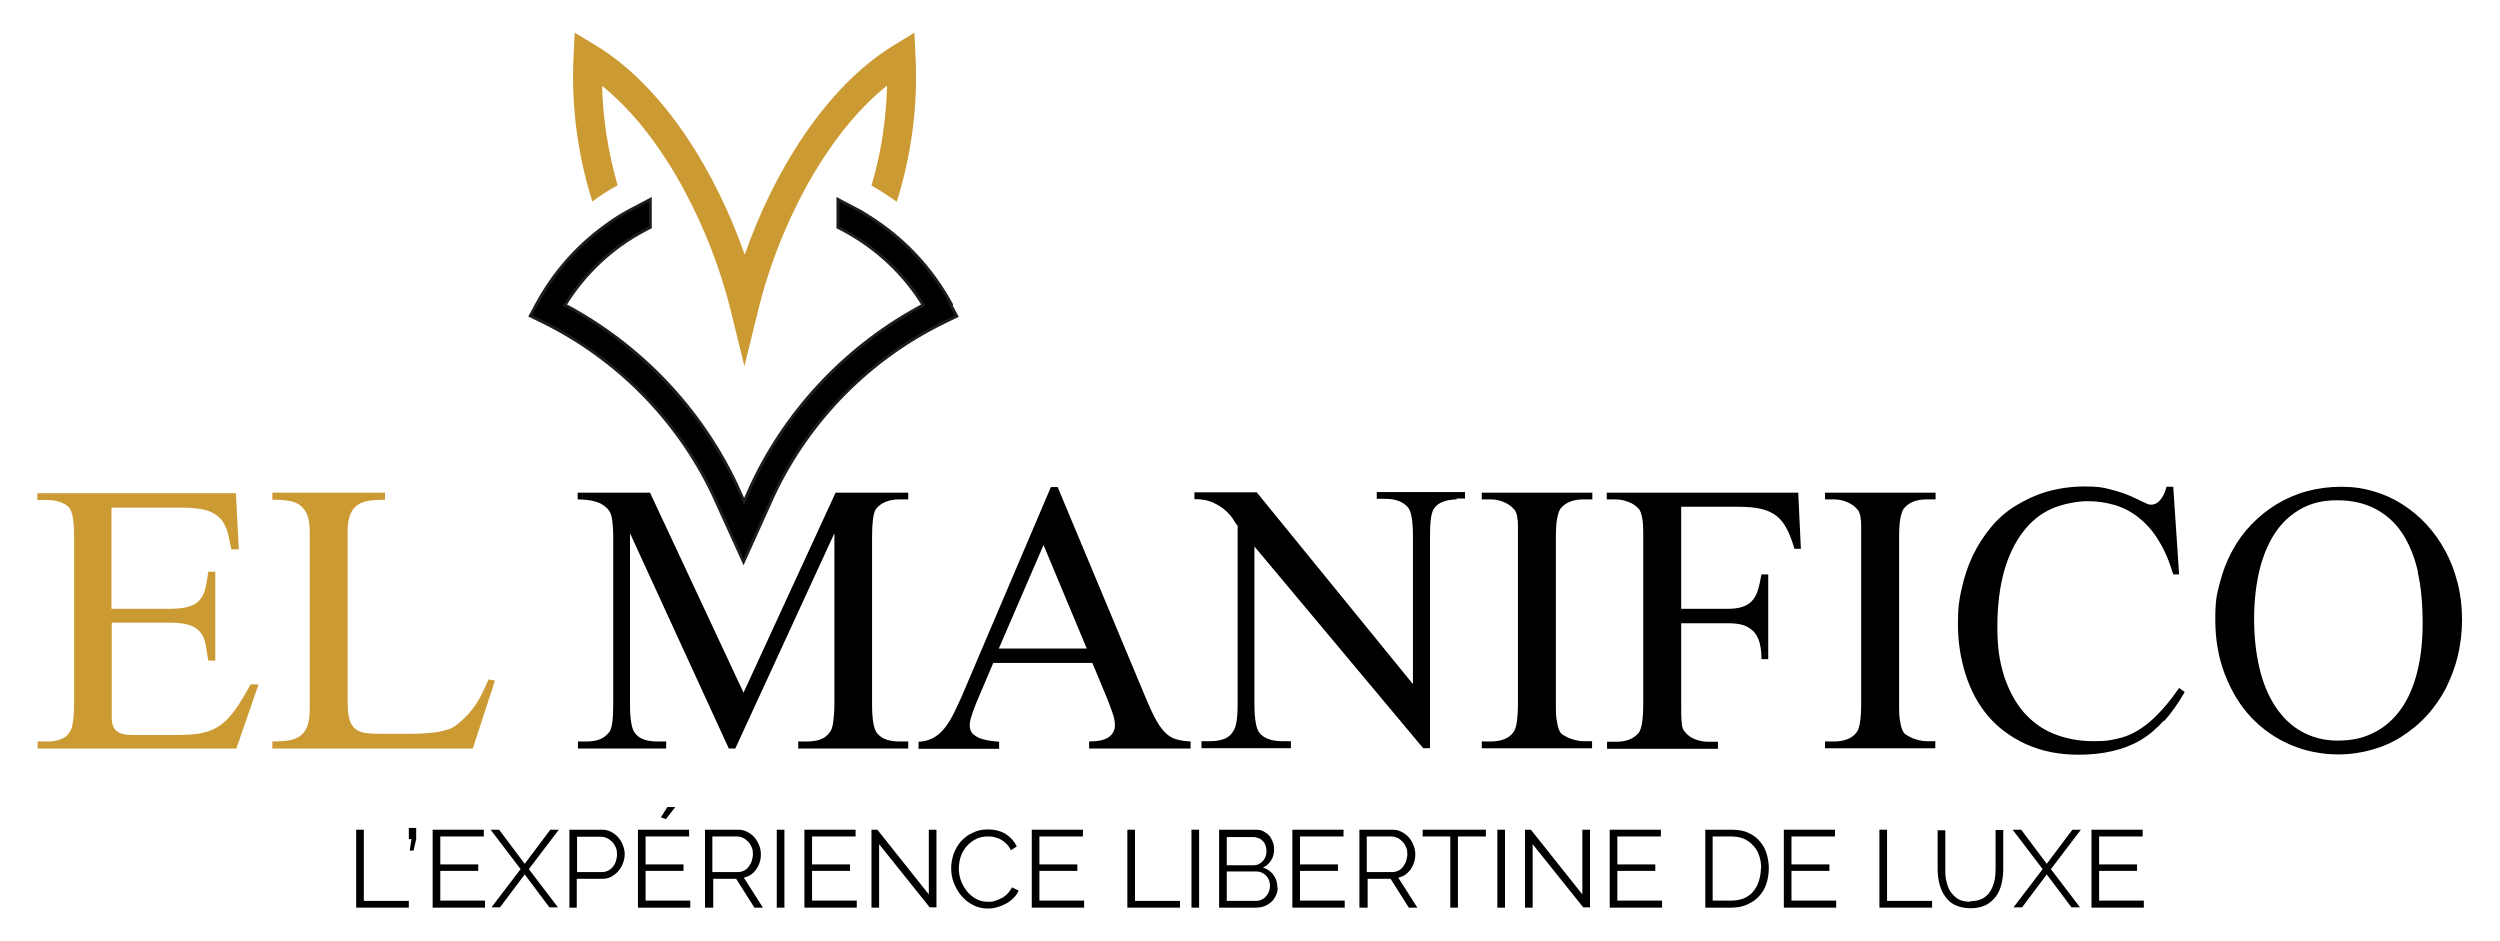
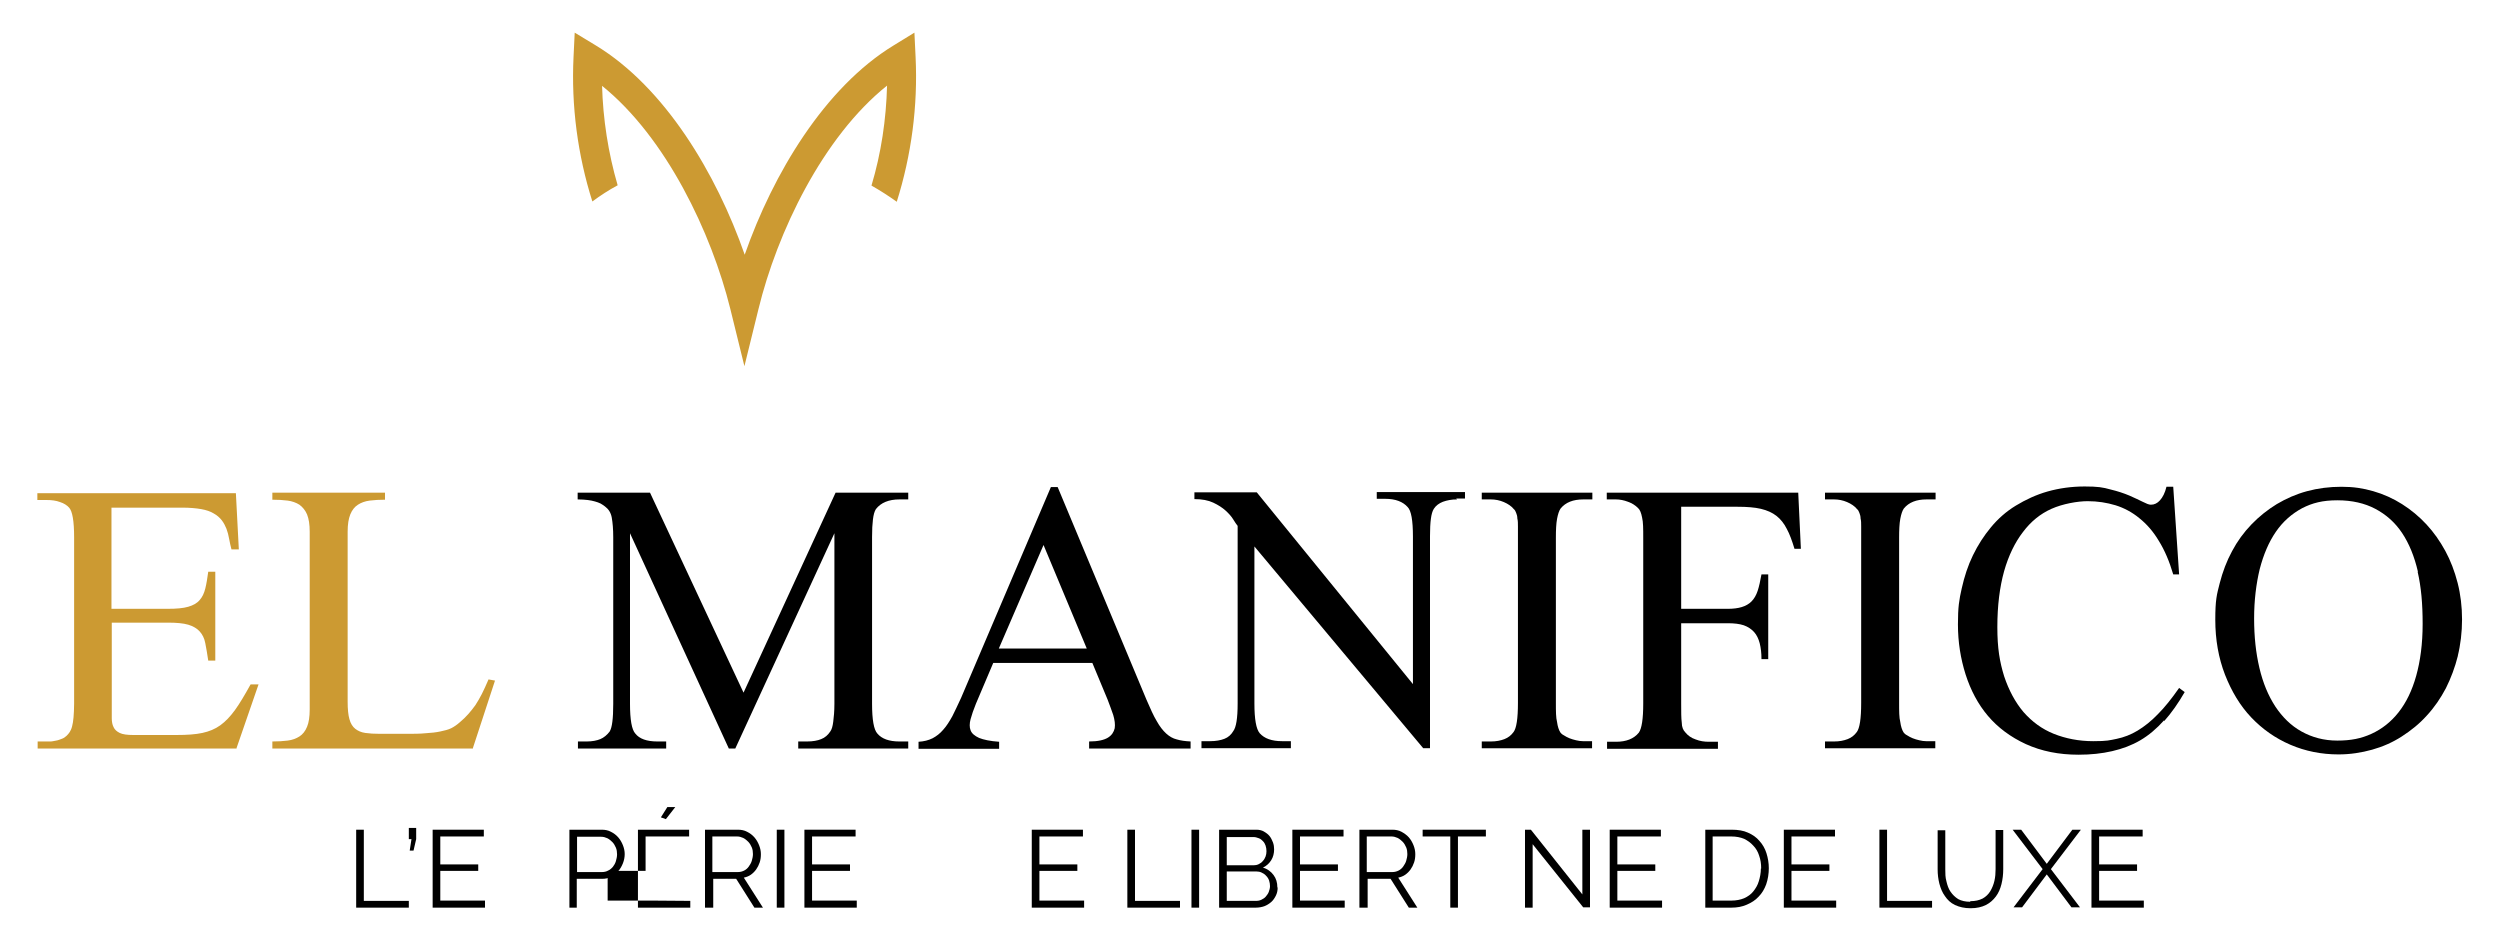
<svg xmlns="http://www.w3.org/2000/svg" id="Calque_1" viewBox="0 0 850 320">
  <defs>
    <style>      .st0 {        fill: #cc9a32;      }      .st1 {        stroke: #1d1d1b;        stroke-miterlimit: 10;      }    </style>
  </defs>
  <path class="st0" d="M80.3,254.5H12.8v-2.4h4.4c.6,0,1.2-.2,1.9-.3s1.3-.4,1.9-.6,1.2-.6,1.6-1,.8-.8,1.1-1.3c.3-.5.6-1.1.8-1.9.2-.8.4-1.8.5-3.1s.2-2.8.2-4.7v-56.5c0-5.6-.6-8.9-1.7-10.1-.7-.8-1.8-1.5-3.1-1.9-1.3-.5-2.8-.7-4.7-.7h-3v-2.3h67.5l1,19.1h-2.5c-.3-1.2-.6-2.4-.8-3.6-.2-1.2-.5-2.3-.9-3.4-.4-1-.9-2-1.6-2.9s-1.6-1.7-2.7-2.3c-1.1-.7-2.6-1.2-4.3-1.5-1.7-.3-3.9-.5-6.4-.5h-24.1v34.4h19.1c3,0,5.3-.2,7-.7,1.7-.5,3-1.2,3.9-2.3.9-1,1.5-2.3,1.9-3.9s.7-3.5,1-5.7h2.4v30.2h-2.4c-.3-2.3-.7-4.2-1-5.9s-1-3-1.9-4-2.2-1.8-3.9-2.3c-1.7-.5-4-.7-6.9-.7h-19.1v32.5c0,1.2.2,2.2.6,3,.4.9,1.1,1.5,2.1,2s2.6.7,4.6.7h14.7c3.6,0,6.5-.2,8.8-.7s4.3-1.3,6.1-2.6c1.8-1.3,3.4-3,5-5.2s3.3-5.1,5.3-8.7h2.7l-7.6,22v-.2Z" />
  <path class="st0" d="M160.8,254.5h-68.2v-2.4c1.9,0,3.6-.1,5.2-.3s2.9-.7,4-1.4,2-1.8,2.6-3.3c.6-1.4.9-3.4.9-5.9v-60.4c0-2.5-.3-4.4-.9-5.9-.6-1.4-1.5-2.5-2.6-3.3-1.1-.7-2.5-1.2-4-1.4-1.6-.2-3.3-.3-5.2-.3v-2.4h38.3v2.4c-1.9,0-3.6.1-5.2.3s-2.9.7-4,1.4-2,1.8-2.6,3.3-.9,3.4-.9,5.9v57.8c0,2.5.2,4.5.6,5.9.4,1.5,1.1,2.6,2,3.3s2,1.2,3.4,1.4,3,.3,4.9.3h8.8c2.6,0,4.9,0,6.8-.2,1.9-.1,3.6-.3,5-.6s2.7-.6,3.7-1.1,2-1.2,2.9-2c1.1-.9,2.1-1.9,2.9-2.8.8-.9,1.6-1.9,2.4-3,.7-1.1,1.5-2.4,2.2-3.8s1.5-3.1,2.3-5l2.2.4-7.5,22.9v.2Z" />
  <path d="M271.4,254.5v-2.4h3c2,0,3.6-.3,4.8-.8,1.3-.5,2.3-1.4,3.1-2.6.5-.7.8-1.7,1-3.3.2-1.5.4-3.6.4-6.1v-58l-33.7,73.2h-2.2l-33.6-73.2v58c0,5.4.6,8.8,1.8,10.1,1.4,1.8,3.9,2.7,7.5,2.7h3v2.4h-30v-2.4h3c1.8,0,3.4-.3,4.6-.8,1.2-.5,2.3-1.4,3.2-2.6.4-.7.7-1.7.9-3.3.2-1.5.3-3.6.3-6.1v-56.7c0-2.7-.2-4.9-.5-6.6-.3-1.7-1.1-2.9-2.3-3.8-.5-.4-1-.7-1.5-1-.6-.3-1.2-.5-1.9-.7s-1.6-.4-2.5-.5-2.1-.2-3.4-.2v-2.3h24.6l31.8,68,31.3-68h24.7v2.3h-3c-3.6,0-6.3,1.1-8,3.3-.5.8-.8,1.9-1,3.5s-.3,3.5-.3,6v56.7c0,5.4.6,8.8,1.8,10.1,1.5,1.8,4,2.7,7.5,2.7h3v2.4h-37.5,0Z" />
  <path d="M370.3,254.5v-2.4c3,0,5.1-.5,6.4-1.3s2-1.9,2.3-3.2c.2-1.3,0-2.8-.5-4.5-.6-1.7-1.2-3.4-1.9-5.2l-5.2-12.5h-33.7l-5.9,13.9c-.8,2-1.4,3.7-1.8,5.2s-.4,2.8,0,3.8c.4,1.1,1.4,1.9,2.9,2.6,1.5.6,3.8,1.1,6.8,1.3v2.4h-27.4v-2.4c1.8-.1,3.4-.5,4.8-1.2,1.3-.7,2.5-1.6,3.6-2.9,1.1-1.2,2.1-2.8,3.1-4.6.9-1.8,1.9-3.9,3-6.3l30.5-71.6h2.3l30.2,72.3c1.3,3,2.4,5.5,3.5,7.3,1,1.8,2.1,3.2,3.2,4.2s2.3,1.7,3.6,2c1.3.4,2.8.6,4.7.7v2.4h-34.5ZM354.8,185.3l-15.2,35.2h29.9l-14.7-35.2h0Z" />
  <path d="M495.4,169.8c-1.9,0-3.4.3-4.8.8-1.3.5-2.4,1.3-3.1,2.4-.5.8-.8,1.9-1,3.4s-.3,3.5-.3,5.9v72.1h-2.3l-57.4-68.6v53.4c0,5.3.6,8.7,1.8,10.1,1.6,1.8,4.1,2.7,7.6,2.7h3v2.4h-30.4v-2.4h3c1.9,0,3.5-.3,4.8-.8s2.3-1.4,3-2.6c1-1.3,1.5-4.4,1.5-9.4v-60.4c-.4-.5-.9-1.2-1.5-2.2s-1.5-2-2.6-3-2.5-1.9-4.2-2.7-3.8-1.2-6.4-1.2v-2.3h21.2l53.1,65.2v-50.2c0-5.5-.6-8.8-1.8-10-1.6-1.8-4.1-2.8-7.6-2.8h-2.9v-2.3h30v2.2h-3l.3.3Z" />
  <path d="M503.8,254.5v-2.4h3.1c1.8,0,3.3-.3,4.6-.8,1.3-.5,2.3-1.3,3.1-2.4,1-1.3,1.5-4.6,1.5-9.9v-60c0-1,0-2-.2-2.7,0-.8-.2-1.4-.4-1.9s-.4-1-.8-1.3c-.8-1-2-1.8-3.4-2.4s-2.9-.9-4.4-.9h-3.1v-2.3h37.6v2.3h-3.1c-3.4,0-6,1-7.7,3.1-.5.7-.9,1.9-1.2,3.5s-.4,3.8-.4,6.4v56.2c0,2.8,0,5,.4,6.5.2,1.5.6,2.7,1.1,3.5.2.3.6.7,1.2,1,.6.4,1.2.7,1.9,1s1.5.5,2.3.7,1.6.3,2.3.3h3.1v2.4h-37.6.1Z" />
  <path d="M610.1,186.5c-.8-2.6-1.6-4.9-2.6-6.7-.9-1.8-2.1-3.3-3.5-4.4-1.4-1.1-3.2-1.9-5.3-2.4s-4.8-.7-7.9-.7h-19.2v34.7h15.8c1.9,0,3.5-.2,4.8-.6s2.4-1,3.3-1.9c.9-.9,1.6-2.1,2.1-3.6s.9-3.4,1.3-5.6h2.3v28.8h-2.3c0-2.1-.2-3.8-.6-5.4-.4-1.5-1-2.8-1.9-3.8s-2.1-1.8-3.5-2.3c-1.5-.5-3.3-.7-5.5-.7h-15.8v27.3c0,2.8,0,5,.2,6.5,0,1.5.5,2.6,1.2,3.3.9,1.1,2,1.9,3.5,2.4,1.5.6,3,.8,4.5.8h3.1v2.4h-37.7v-2.4h3.1c3.4,0,6-1,7.7-3.1,1-1.4,1.5-4.7,1.5-9.9v-56.3c0-3.1,0-5.4-.4-7-.3-1.5-.7-2.6-1.4-3.2-.9-.9-2-1.6-3.4-2.1-1.3-.5-2.7-.8-4.1-.8h-3.1v-2.3h65.1l.9,19.1h-2.3.1Z" />
  <path d="M620.5,254.5v-2.4h3.1c1.8,0,3.3-.3,4.6-.8s2.3-1.3,3.1-2.4c1-1.3,1.5-4.6,1.5-9.9v-60c0-1,0-2-.2-2.7,0-.8-.2-1.4-.4-1.9s-.4-1-.8-1.3c-.8-1-2-1.8-3.4-2.4s-2.9-.9-4.4-.9h-3.1v-2.3h37.6v2.3h-3.1c-3.4,0-6,1-7.7,3.1-.5.7-.9,1.9-1.2,3.5s-.4,3.8-.4,6.4v56.2c0,2.8,0,5,.4,6.5.2,1.5.6,2.7,1.1,3.5.2.3.6.7,1.2,1,.6.4,1.2.7,1.9,1s1.5.5,2.3.7,1.6.3,2.3.3h3.1v2.4h-37.6.1Z" />
  <path d="M735.8,244.9c-2.5,2.8-5.2,5.1-8.1,6.8-2.9,1.7-6.1,2.9-9.6,3.7-3.5.8-7.2,1.2-11.4,1.2-6.7,0-12.6-1.2-17.9-3.6-5.2-2.4-9.5-5.6-12.9-9.6s-5.9-8.8-7.6-14.1c-1.7-5.4-2.6-11-2.6-17s.4-8.3,1.3-12.3c.9-4,2.1-7.7,3.8-11.2s3.7-6.6,6.1-9.5c2.4-2.9,5.2-5.4,8.5-7.4s6.9-3.7,10.8-4.8c3.9-1.1,8.1-1.7,12.6-1.7s6.2.3,8.7,1c2.5.6,4.6,1.3,6.5,2.1,1.8.8,3.3,1.5,4.5,2.1s2.1,1,2.8,1c1.2,0,2.2-.5,3.1-1.5.9-1,1.7-2.5,2.2-4.6h2.3l2,29.8h-2c-1.3-4.4-2.9-8.2-4.9-11.4-1.9-3.2-4.1-5.7-6.6-7.7-2.4-2-5.2-3.5-8.1-4.4-3-.9-6.1-1.4-9.5-1.4s-8.5.9-12.3,2.6c-3.8,1.7-7,4.3-9.7,7.9-2.7,3.5-4.9,8-6.4,13.3-1.5,5.4-2.3,11.7-2.3,19s.8,11.8,2.3,16.7c1.6,4.8,3.8,8.9,6.6,12.2,2.9,3.3,6.3,5.8,10.3,7.4s8.5,2.5,13.4,2.5,5.5-.3,8-.8c2.4-.5,4.8-1.4,7.1-2.8,2.3-1.4,4.6-3.2,6.9-5.6,2.3-2.3,4.7-5.3,7.2-8.9l1.9,1.4c-2.2,3.8-4.5,7.1-7,9.9v-.3Z" />
  <path d="M835.7,222.9c-1,4-2.4,7.7-4.1,11.1-1.8,3.4-3.9,6.5-6.5,9.3-2.5,2.8-5.4,5.1-8.5,7.1s-6.5,3.5-10.1,4.5-7.4,1.6-11.4,1.6c-5.8,0-11.3-1.1-16.4-3.3-5.1-2.2-9.5-5.3-13.3-9.3s-6.7-8.9-8.9-14.5c-2.2-5.7-3.3-11.9-3.3-18.7s.5-8.5,1.5-12.4,2.4-7.6,4.2-10.9c1.8-3.4,4-6.4,6.6-9.1s5.5-5,8.6-6.9c3.2-1.9,6.6-3.4,10.3-4.4s7.6-1.5,11.7-1.5,7.3.5,10.8,1.5,6.8,2.5,9.8,4.4,5.8,4.2,8.3,6.9,4.6,5.7,6.4,9c1.8,3.3,3.2,7,4.2,10.9s1.5,8.1,1.5,12.4-.5,8.6-1.5,12.6v-.3ZM822.1,194.4c-1.2-5.2-3-9.6-5.4-13.2-2.4-3.6-5.5-6.3-9.1-8.2s-7.9-2.9-12.9-2.9-8.5.9-12,2.7c-3.5,1.9-6.5,4.5-8.9,8s-4.2,7.7-5.5,12.7c-1.2,5-1.9,10.6-1.9,16.8s.6,11.7,1.8,16.8,3,9.4,5.4,13.1c2.4,3.6,5.3,6.5,8.9,8.5s7.6,3.1,12.2,3.1,8.1-.7,11.6-2.3,6.6-4,9.2-7.3,4.6-7.4,6-12.4,2.2-10.9,2.2-17.7-.5-12.5-1.7-17.7h.1Z" />
  <path class="st0" d="M204.6,29.1c21.9,17.6,37.3,50.1,43.7,75.9l4.8,19.5,4.8-19.5c6.3-25.8,21.7-58.3,43.7-75.9-.3,11.5-2,23-5.3,34,3,1.7,5.8,3.5,8.6,5.5,5-15.9,7.2-32.6,6.4-49.2l-.4-8.3-7,4.3c-23.5,14.3-41.1,43.7-50.7,71.2-9.6-27.5-27.1-56.9-50.7-71.2l-7.1-4.3-.4,8.3c-.8,16.6,1.4,33.3,6.4,49.1,2.7-2,5.6-3.9,8.6-5.5-3.2-11-5-22.5-5.3-34h-.1Z" />
-   <path class="st1" d="M323.5,103.5c-5.7-10.5-13.6-19.6-23.2-26.6-2.5-1.8-5.1-3.5-7.8-5.1-.8-.4-1.5-.8-2.3-1.2l-5.3-2.8v9.5l1.9,1c11.2,6,20.5,14.7,27.1,25.4-25.3,13.4-45.9,34.8-58.2,60.8l-2.7,6-2.7-6c-12.3-25.9-32.9-47.4-58.2-60.8,6.6-10.7,15.9-19.5,27.1-25.4l1.9-1v-9.5l-5.3,2.8c-.8.4-1.5.8-2.3,1.2-2.7,1.5-5.4,3.2-7.9,5.1-9.6,7-17.5,16-23.2,26.6l-2.1,3.9,3.9,1.9c25.4,12.4,46.1,33.3,58.2,58.8l10.4,22.9,10.3-22.8c12.1-25.6,32.8-46.5,58.3-58.8l3.9-1.9-2.1-3.9h.3Z" />
  <path d="M121.1,308.6v-26.5h2.6v24.2h15.3v2.3h-17.9Z" />
  <path d="M139.3,289.2l.6-3.9h-.9v-3.8h2.5v3.8l-.9,3.9h-1.3Z" />
  <path d="M164.9,306.3v2.3h-17.8v-26.5h17.4v2.3h-14.8v9.5h12.9v2.2h-12.9v10.1h15.2Z" />
-   <path d="M169.7,282.1l8.7,11.6,8.7-11.6h2.9l-10.2,13.4,9.9,13h-2.9l-8.4-11.2-8.4,11.2h-2.9l9.9-13-10.2-13.4h2.9Z" />
  <path d="M193.6,308.6v-26.5h11c1.1,0,2.2.2,3.1.7,1,.5,1.8,1.1,2.5,1.9s1.2,1.7,1.6,2.7c.4,1,.6,2,.6,3s-.2,2.1-.6,3.1c-.4,1-.9,1.9-1.6,2.7-.7.8-1.5,1.4-2.4,1.9s-2,.7-3.1.7h-8.6v9.8h-2.6.1ZM196.2,296.5h8.5c.8,0,1.5-.2,2.1-.5s1.2-.8,1.6-1.3.8-1.2,1-1.9c.2-.7.4-1.5.4-2.3s-.1-1.6-.4-2.3c-.3-.7-.7-1.4-1.2-1.9s-1.1-1-1.7-1.3c-.7-.3-1.3-.5-2.1-.5h-8.2v12.1h0Z" />
-   <path d="M234.7,306.3v2.3h-17.8v-26.5h17.4v2.3h-14.8v9.5h12.9v2.2h-12.9v10.1h15.2ZM226.4,278.5l-1.7-.6,2.2-3.5h2.7l-3.2,4.1Z" />
+   <path d="M234.7,306.3v2.3h-17.8v-26.5h17.4v2.3h-14.8v9.5v2.2h-12.9v10.1h15.2ZM226.4,278.5l-1.7-.6,2.2-3.5h2.7l-3.2,4.1Z" />
  <path d="M239.7,308.6v-26.5h11.2c1.1,0,2.2.2,3.1.7,1,.5,1.8,1.1,2.5,1.9.7.8,1.2,1.7,1.6,2.7s.6,2,.6,3-.1,1.9-.4,2.8-.7,1.7-1.2,2.4c-.5.7-1.1,1.3-1.8,1.8s-1.5.8-2.4,1l6.5,10.2h-2.9l-6.2-9.8h-7.8v9.8h-2.8ZM242.3,296.5h8.6c.8,0,1.5-.2,2.1-.5s1.2-.8,1.6-1.4c.4-.6.8-1.2,1-1.9s.4-1.5.4-2.3-.1-1.6-.4-2.3c-.3-.7-.7-1.4-1.2-1.9s-1.1-1-1.7-1.3c-.7-.3-1.3-.5-2.1-.5h-8.4v12.1h0Z" />
  <path d="M264.1,308.6v-26.5h2.6v26.5h-2.6Z" />
  <path d="M291.3,306.3v2.3h-17.8v-26.5h17.4v2.3h-14.8v9.5h12.9v2.2h-12.9v10.1h15.2,0Z" />
-   <path d="M298.9,287v21.6h-2.6v-26.5h2l17.5,22v-22h2.6v26.4h-2.3l-17.3-21.6h0Z" />
-   <path d="M323.4,295.2c0-1.6.3-3.2.8-4.8.6-1.6,1.4-3,2.4-4.2,1.1-1.2,2.4-2.3,4-3,1.6-.8,3.3-1.2,5.3-1.2s4.4.5,6.1,1.6,2.9,2.5,3.7,4.2l-2,1.3c-.4-.9-.9-1.6-1.5-2.2s-1.3-1.1-2-1.5-1.4-.6-2.2-.8c-.7-.2-1.5-.2-2.2-.2-1.6,0-3,.3-4.2,1-1.2.6-2.2,1.5-3.1,2.5-.8,1-1.5,2.2-1.9,3.5s-.6,2.6-.6,4,.3,2.9.8,4.2c.5,1.3,1.2,2.5,2.1,3.6.9,1,1.9,1.9,3.1,2.5s2.5.9,3.9.9,1.5,0,2.3-.3c.8-.2,1.5-.5,2.3-.9s1.4-.9,2-1.5,1.1-1.3,1.6-2.2l2.2,1.1c-.4,1-1,1.9-1.8,2.6-.8.8-1.6,1.4-2.6,1.9-.9.5-1.9.9-3,1.2-1.1.3-2.1.4-3.1.4-1.8,0-3.5-.4-5-1.2s-2.8-1.8-3.9-3.1c-1.1-1.3-1.9-2.7-2.6-4.4-.6-1.6-.9-3.3-.9-5h0Z" />
  <path d="M368.6,306.3v2.3h-17.8v-26.5h17.4v2.3h-14.8v9.5h12.9v2.2h-12.9v10.1h15.2,0Z" />
  <path d="M383.3,308.6v-26.5h2.6v24.2h15.3v2.3h-17.9Z" />
  <path d="M405.1,308.6v-26.5h2.6v26.5h-2.6Z" />
  <path d="M434.4,301.8c0,1-.2,1.9-.6,2.7-.4.8-.9,1.6-1.6,2.2s-1.5,1.1-2.3,1.4-1.9.5-2.9.5h-12.5v-26.5h12.7c.9,0,1.8.2,2.5.6s1.4.9,1.9,1.5.9,1.4,1.2,2.2c.3.8.4,1.6.4,2.4,0,1.3-.3,2.6-1,3.7s-1.6,1.9-2.8,2.5c1.5.4,2.7,1.3,3.6,2.5s1.3,2.6,1.3,4.2h0ZM417.1,284.4v9.8h9.1c.6,0,1.2-.1,1.8-.4.6-.3,1-.6,1.4-1.1.4-.4.7-1,.9-1.5s.3-1.2.3-1.8-.1-1.3-.3-1.9c-.2-.6-.5-1.1-.9-1.5s-.8-.8-1.4-1-1.1-.4-1.7-.4h-9.3v-.2ZM431.8,301.3c0-.6-.1-1.3-.3-1.9-.2-.6-.5-1.1-1-1.6-.4-.5-.9-.8-1.5-1.1-.6-.3-1.2-.4-1.8-.4h-10.1v10h9.9c.7,0,1.3-.1,1.9-.4s1.1-.6,1.5-1.1.8-1,1-1.6.4-1.2.4-1.9Z" />
  <path d="M457.2,306.3v2.3h-17.8v-26.5h17.4v2.3h-14.8v9.5h12.9v2.2h-12.9v10.1h15.2,0Z" />
  <path d="M462.2,308.6v-26.5h11.2c1.1,0,2.2.2,3.1.7s1.8,1.1,2.5,1.9,1.2,1.7,1.6,2.7.6,2,.6,3-.1,1.9-.4,2.8-.7,1.7-1.2,2.4c-.5.7-1.1,1.3-1.8,1.8-.7.5-1.5.8-2.4,1l6.5,10.2h-2.9l-6.2-9.8h-7.8v9.8h-2.8ZM464.8,296.5h8.6c.8,0,1.5-.2,2.1-.5s1.2-.8,1.6-1.4.8-1.2,1-1.9c.2-.7.4-1.5.4-2.3s-.1-1.6-.4-2.3c-.3-.7-.7-1.4-1.2-1.9s-1.1-1-1.7-1.3c-.7-.3-1.3-.5-2.1-.5h-8.4v12.1h.1Z" />
  <path d="M505.1,284.4h-9.4v24.2h-2.6v-24.2h-9.4v-2.3h21.5v2.3h-.1Z" />
-   <path d="M509.1,308.6v-26.5h2.6v26.5h-2.6Z" />
  <path d="M521.1,287v21.6h-2.6v-26.5h2l17.5,22v-22h2.6v26.4h-2.3l-17.3-21.6h0Z" />
  <path d="M565.1,306.3v2.3h-17.8v-26.5h17.4v2.3h-14.8v9.5h12.9v2.2h-12.9v10.1h15.2,0Z" />
  <path d="M579.8,308.6v-26.5h9c2.1,0,4,.3,5.5,1,1.6.7,2.9,1.6,3.9,2.8,1.1,1.2,1.9,2.6,2.4,4.2s.8,3.3.8,5.1-.3,3.8-.9,5.5c-.6,1.6-1.4,3-2.6,4.2-1.1,1.2-2.4,2-4,2.7s-3.3,1-5.2,1h-9,0ZM598.8,295.3c0-1.6-.2-3-.7-4.4-.4-1.3-1.1-2.5-2-3.4-.9-1-1.9-1.7-3.1-2.3-1.2-.5-2.7-.8-4.3-.8h-6.4v21.8h6.4c1.6,0,3.1-.3,4.3-.8,1.3-.6,2.3-1.3,3.1-2.3s1.5-2.1,1.9-3.5c.4-1.3.7-2.8.7-4.3h0Z" />
  <path d="M624.3,306.3v2.3h-17.8v-26.5h17.4v2.3h-14.8v9.5h12.9v2.2h-12.9v10.1h15.2,0Z" />
  <path d="M639,308.6v-26.5h2.6v24.2h15.3v2.3h-17.9,0Z" />
  <path d="M669.9,306.4c1.7,0,3-.3,4.2-.9,1.1-.6,2-1.5,2.6-2.5s1.1-2.2,1.4-3.5c.3-1.3.4-2.6.4-4v-13.3h2.6v13.3c0,1.8-.2,3.5-.6,5.1-.4,1.6-1,3-1.9,4.2s-2,2.2-3.4,2.9c-1.4.7-3.1,1.1-5.2,1.1s-3.8-.4-5.3-1.1-2.6-1.8-3.4-3c-.9-1.2-1.5-2.7-1.9-4.2-.4-1.6-.6-3.2-.6-4.9v-13.3h2.6v13.3c0,1.4,0,2.7.4,4.1.3,1.3.7,2.5,1.4,3.5s1.5,1.8,2.6,2.5c1.1.6,2.5.9,4.1.9v-.2Z" />
  <path d="M687.2,282.1l8.7,11.6,8.7-11.6h2.9l-10.2,13.4,9.9,13h-2.9l-8.4-11.2-8.4,11.2h-2.9l9.9-13-10.2-13.4h2.9Z" />
  <path d="M728.9,306.3v2.3h-17.8v-26.5h17.4v2.3h-14.8v9.5h12.9v2.2h-12.9v10.1h15.2,0Z" />
</svg>